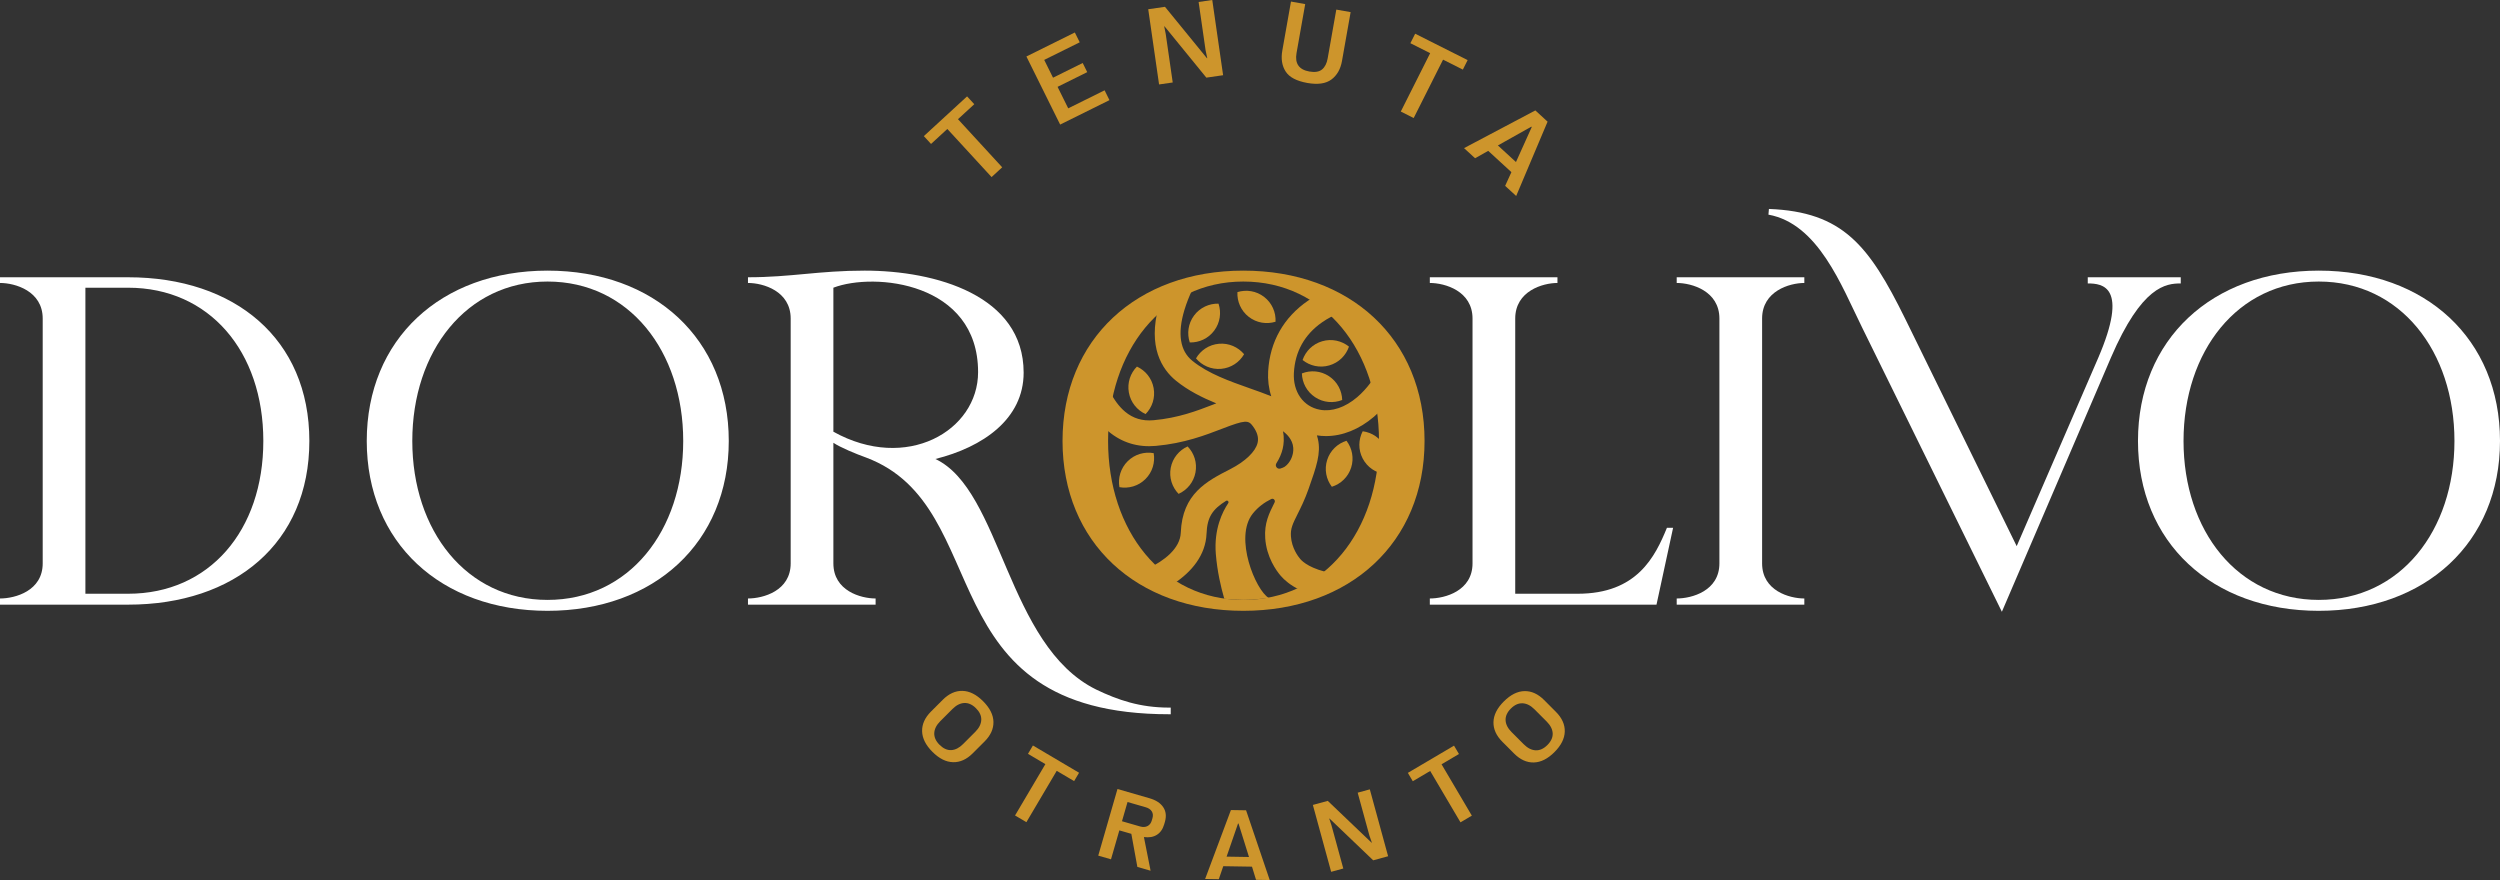
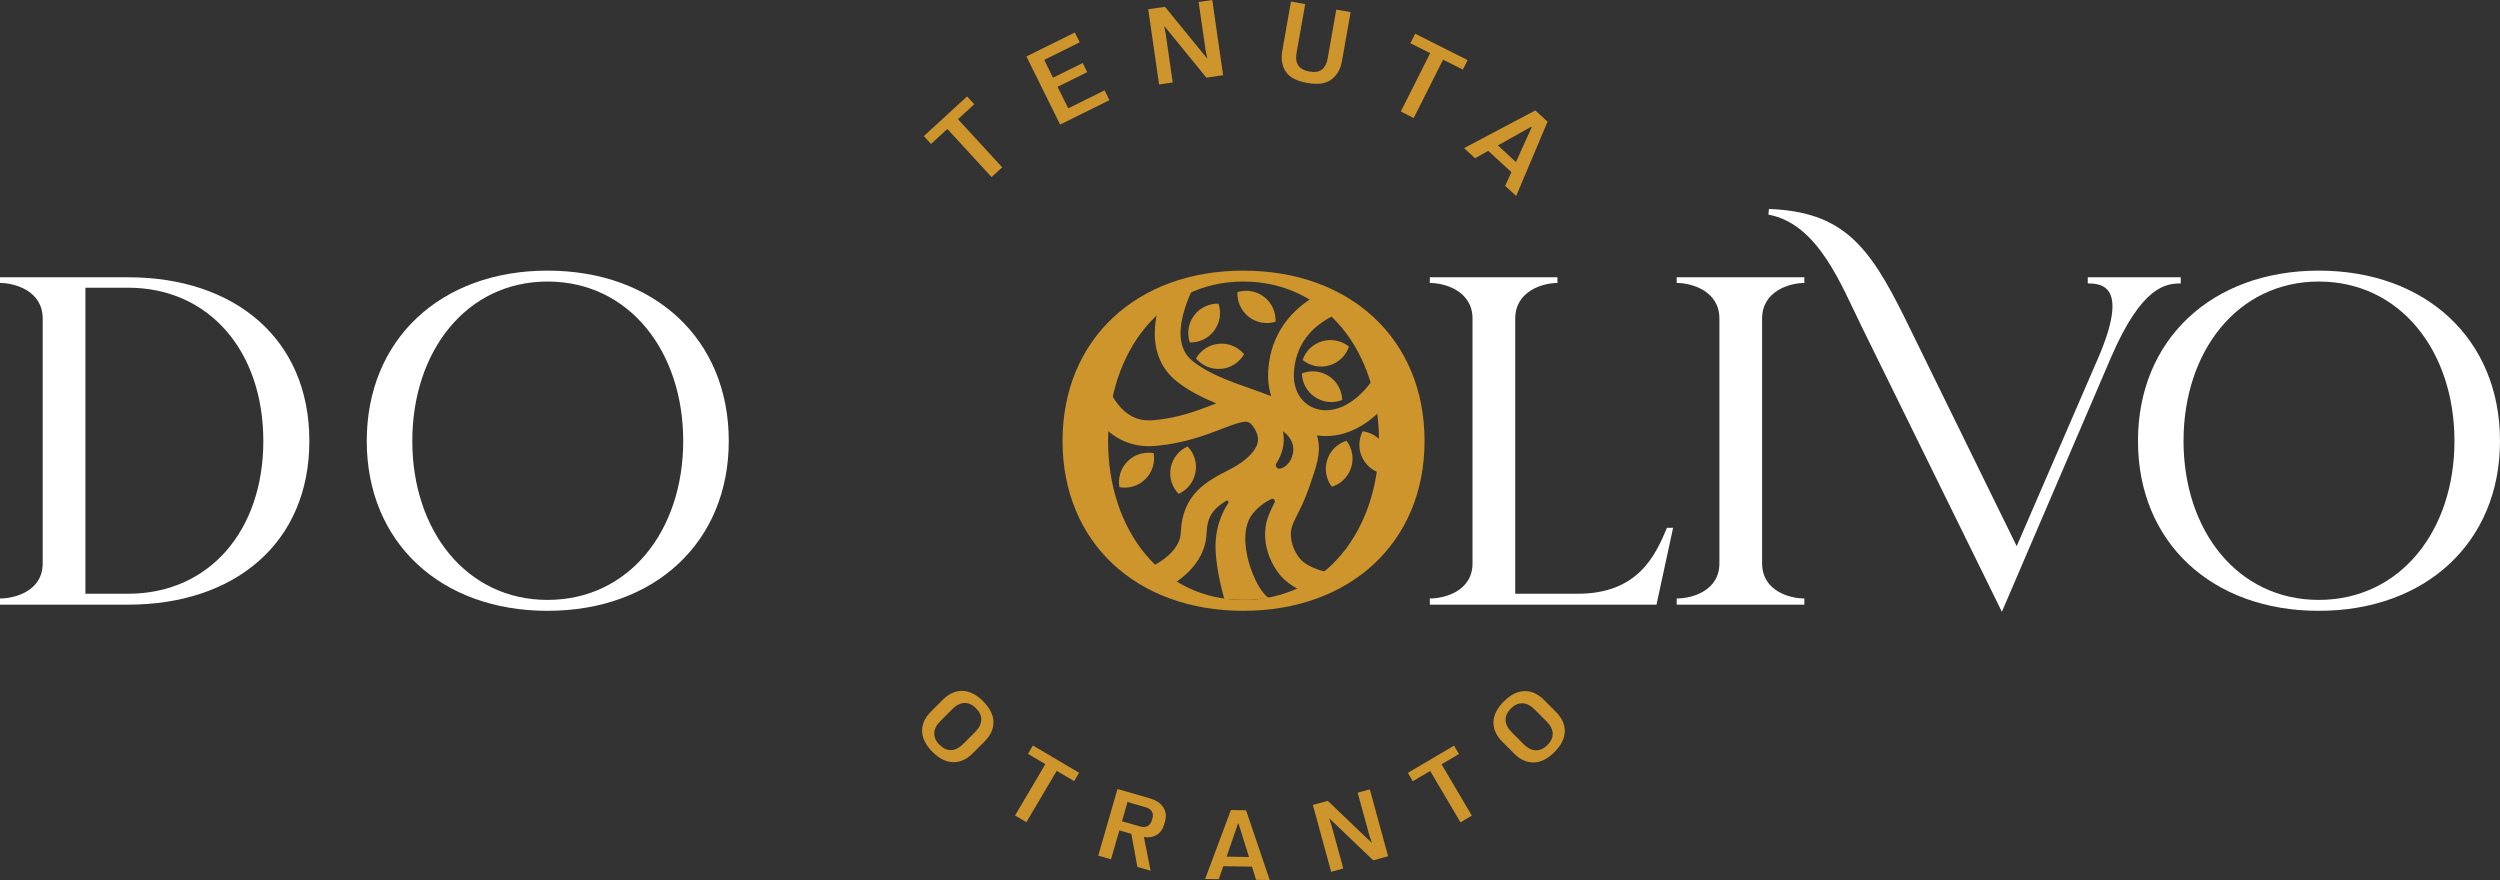
<svg xmlns="http://www.w3.org/2000/svg" id="a" data-name="Livello 1" width="1009.449" height="355.336" viewBox="0 0 1009.449 355.336">
  <rect x="0" y="0" width="1009.449" height="355.336" fill="#333333" stroke="none" />
  <path d="M51.727,244.146H0v-2.49c6.131,0,17.242-3.066,17.242-14.177v-98.855c0-11.112-11.112-14.369-17.242-14.369v-2.299H51.727c43.105,0,73.183,24.905,73.183,66.095s-30.078,66.095-73.183,66.095Zm0-127.975h-17.242v123.569h17.242c32.76,0,54.6-25.48,54.6-61.689s-21.84-61.88-54.6-61.88Z" fill="#fff" />
  <path d="M294.263,178.051c0,40.998-30.078,68.585-73.183,68.585s-72.992-27.587-72.992-68.585,29.887-68.777,72.992-68.777,73.183,27.587,73.183,68.777Zm-18.392,0c0-36.208-21.84-64.37-54.792-64.37-32.76,0-54.6,28.162-54.6,64.37s21.84,64.179,54.6,64.179c32.951,0,54.792-27.97,54.792-64.179Z" fill="#fff" />
-   <path d="M472.14,285.719c-11.878,0-20.69-3.066-29.503-7.28-36.209-17.817-38.125-80.464-64.946-93.109,19.159-4.789,35.634-16.092,35.634-34.867,0-31.227-35.634-41.189-64.179-41.189-18.583,0-29.695,2.682-47.128,2.682v2.299c6.131,0,17.242,3.257,17.242,14.369v98.855c0,11.111-11.111,14.177-17.242,14.177v2.49h51.535v-2.49c-5.939,0-17.051-3.066-17.051-14.177v-48.693c2.839,1.906,9.07,4.477,13.219,5.971,53.067,19.923,23.947,103.644,122.419,103.644h.575v-2.681h-.575Zm-135.638-111.4v-58.149c16.476-6.322,58.432-2.299,58.432,34.101,0,23.665-28.91,40.478-58.432,24.047Z" fill="#fff" />
  <path d="M575.205,178.051c0,40.998-30.078,68.585-73.183,68.585s-72.992-27.587-72.992-68.585,29.887-68.777,72.992-68.777,73.183,27.587,73.183,68.777Zm-18.392,0c0-36.208-21.84-64.37-54.792-64.37-32.76,0-54.6,28.162-54.6,64.37s21.84,64.179,54.6,64.179c32.951,0,54.792-27.97,54.792-64.179Z" fill="#cd952c" />
  <path d="M668.86,244.146h-91.526v-2.49c6.13,0,17.242-3.066,17.242-14.177v-98.855c0-11.112-11.112-14.369-17.242-14.369v-2.299h51.534v2.299c-5.939,0-17.051,3.257-17.051,14.369v111.116h25.241c23.947,0,31.227-14.944,36.016-26.63h2.491l-6.705,31.036Z" fill="#fff" />
  <path d="M711.503,227.479c0,11.111,11.112,14.177,17.051,14.177v2.49h-51.534v-2.49c6.13,0,17.242-3.066,17.242-14.177v-98.855c0-11.112-11.112-14.369-17.242-14.369v-2.299h51.534v2.299c-5.939,0-17.051,3.257-17.051,14.369v98.855Z" fill="#fff" />
  <path d="M842.996,111.956v2.491c5.939,0,16.667,1.15,4.215,30.078l-32.909,76.002-45.064-91.903c-14.56-29.503-25.097-43.106-54.983-44.255l-.193,2.299c20.116,3.64,29.503,28.737,37.742,45.404l56.515,114.948,44.063-102.687c12.452-28.928,22.224-29.887,28.162-29.887v-2.491h-37.55Z" fill="#fff" />
  <path d="M1009.449,178.051c0,40.998-30.078,68.585-73.183,68.585s-72.993-27.587-72.993-68.585,29.887-68.777,72.993-68.777,73.183,27.587,73.183,68.777Zm-18.391,0c0-36.208-21.841-64.37-54.792-64.37-32.761,0-54.601,28.162-54.601,64.37s21.84,64.179,54.601,64.179c32.951,0,54.792-27.97,54.792-64.179Z" fill="#fff" />
  <g>
    <path d="M404.668,67.556l-4.292,3.945-17.857-19.428-6.584,6.051-2.907-3.163,17.459-16.047,2.907,3.162-6.583,6.052,17.857,19.428Z" fill="#cd952c" />
    <path d="M447.979,40.433l-19.913,9.867-13.624-27.493,19.56-9.692,1.966,3.967-14.336,7.104,3.562,7.188,11.979-5.937,1.829,3.692-11.979,5.936,4.301,8.68,14.689-7.278,1.966,3.967Z" fill="#cd952c" />
    <path d="M473.519,33.303l-5.51,.795-4.378-30.369,6.768-.977,16.944,20.764,.13-.019-.686-3.223-2.808-19.479,5.51-.795,4.378,30.37-6.768,.976-16.894-20.727-.13,.019,.624,3.099,2.821,19.566Z" fill="#cd952c" />
    <path d="M519.124,28.877c-1.49-2.312-1.939-5.136-1.349-8.475l3.499-19.769,5.741,1.017-3.5,19.769c-.748,4.229,.978,6.717,5.179,7.46,2.245,.397,3.948,.12,5.111-.831,1.162-.952,1.922-2.435,2.278-4.449l3.491-19.725,5.784,1.023-3.491,19.726c-.586,3.309-2.007,5.803-4.263,7.48s-5.498,2.143-9.729,1.394c-4.345-.769-7.263-2.31-8.753-4.62Z" fill="#cd952c" />
    <path d="M570.82,47.658l-5.208-2.62,11.86-23.572-7.988-4.019,1.931-3.838,21.184,10.658-1.931,3.838-7.987-4.02-11.86,23.572Z" fill="#cd952c" />
    <path d="M612.205,79.137l-4.456-4.091,2.524-5.537-9.363-8.597-5.302,2.987-4.456-4.091,28.792-15.221,4.939,4.536-12.679,30.013Zm6.126-27.996l-13.513,7.588,7.298,6.7,6.376-14.14-.161-.148Z" fill="#cd952c" />
  </g>
  <g>
    <path d="M372.329,295.255c-.066-2.838,1.126-5.482,3.578-7.934l4.752-4.752c2.47-2.47,5.124-3.673,7.962-3.606,2.837,.066,5.614,1.457,8.33,4.172,2.734,2.734,4.129,5.516,4.186,8.344,.057,2.829-1.141,5.469-3.592,7.92l-4.78,4.78c-2.452,2.451-5.096,3.644-7.934,3.578-2.838-.066-5.615-1.457-8.33-4.172-2.715-2.716-4.106-5.492-4.172-8.33Zm11.752,7.623c1.64-.076,3.233-.887,4.78-2.433l4.921-4.922c1.546-1.546,2.357-3.148,2.433-4.809,.075-1.658-.632-3.233-2.121-4.723s-3.06-2.202-4.709-2.136c-1.65,.066-3.258,.882-4.823,2.446l-4.893,4.894c-1.546,1.546-2.357,3.149-2.432,4.808-.076,1.66,.631,3.234,2.121,4.724,1.508,1.509,3.083,2.226,4.724,2.15Z" fill="#cd952c" />
    <path d="M414.435,331.977l-4.581-2.705,12.247-20.733-7.025-4.15,1.994-3.375,18.632,11.006-1.994,3.376-7.026-4.15-12.247,20.732Z" fill="#cd952c" />
    <path d="M470.086,332.814c-.57,1.974-1.564,3.4-2.984,4.281s-3.157,1.177-5.211,.89l2.694,13.601-5.342-1.542-2.431-13.358-4.842-1.397-3.372,11.684-5.149-1.486,7.765-26.902,12.951,3.738c2.587,.747,4.432,1.952,5.534,3.616,1.102,1.665,1.323,3.637,.666,5.917l-.277,.96Zm-4.746-2.452c.303-1.05,.213-1.964-.271-2.742-.483-.777-1.301-1.333-2.454-1.666l-7.34-2.118-2.241,7.763,7.302,2.107c1.153,.333,2.152,.282,3-.153,.847-.436,1.426-1.191,1.737-2.268l.267-.923Z" fill="#cd952c" />
    <path d="M512.683,355.336l-5.52-.089-1.634-5.308-11.599-.188-1.805,5.251-5.52-.089,10.413-27.835,6.119,.099,9.545,28.158Zm-12.792-22.81l-4.617,13.366,9.039,.146-4.221-13.51-.2-.003Z" fill="#cd952c" />
    <path d="M542.395,350.684l-4.899,1.341-7.388-27.008,6.019-1.646,17.684,16.893,.116-.031-.984-2.842-4.739-17.323,4.9-1.34,7.388,27.008-6.019,1.646-17.635-16.865-.116,.031,.914,2.736,4.76,17.4Z" fill="#cd952c" />
    <path d="M594.296,329.34l-4.582,2.702-12.232-20.742-7.028,4.146-1.991-3.377,18.641-10.992,1.991,3.377-7.029,4.145,12.231,20.742Z" fill="#cd952c" />
    <path d="M619.309,307.866c-2.838,.063-5.481-1.132-7.931-3.585l-4.747-4.757c-2.468-2.472-3.668-5.127-3.599-7.965,.068-2.838,1.462-5.613,4.18-8.326,2.736-2.731,5.519-4.124,8.348-4.178,2.828-.055,5.468,1.146,7.916,3.599l4.775,4.785c2.449,2.453,3.64,5.1,3.571,7.937-.069,2.838-1.462,5.613-4.18,8.326s-5.496,4.101-8.334,4.164Zm7.634-11.745c-.074-1.64-.884-3.234-2.429-4.782l-4.916-4.926c-1.545-1.548-3.147-2.36-4.807-2.438-1.659-.076-3.234,.63-4.726,2.117-1.491,1.488-2.204,3.058-2.14,4.708,.064,1.649,.879,3.258,2.442,4.824l4.889,4.897c1.545,1.548,3.146,2.36,4.806,2.438s3.234-.629,4.726-2.117c1.51-1.507,2.229-3.08,2.154-4.722Z" fill="#cd952c" />
  </g>
  <g>
    <path d="M455.336,186.23c-2.864,2.841-3.977,6.778-3.34,10.474,3.69,.667,7.636-.415,10.5-3.257,2.864-2.841,3.977-6.778,3.34-10.474-3.69-.667-7.636,.415-10.5,3.257Z" fill="#cd952c" />
    <path d="M472.72,188.888c-.754,3.963,.555,7.839,3.172,10.526,3.42-1.538,6.061-4.662,6.815-8.626,.754-3.963-.555-7.839-3.172-10.526-3.42,1.538-6.061,4.662-6.815,8.626Z" fill="#cd952c" />
-     <path d="M455.814,158.516c.723,3.969,3.34,7.114,6.748,8.679,2.637-2.666,3.977-6.531,3.254-10.501-.723-3.969-3.34-7.114-6.748-8.679-2.637,2.666-3.977,6.531-3.254,10.501Z" fill="#cd952c" />
    <path d="M493.069,148.932c4.019-.348,7.395-2.66,9.272-5.906-2.408-2.875-6.131-4.571-10.15-4.222-4.019,.348-7.395,2.66-9.272,5.906,2.408,2.875,6.131,4.571,10.15,4.222Z" fill="#cd952c" />
    <path d="M490.292,133.469c2.403-3.241,2.909-7.301,1.722-10.858-3.748-.102-7.486,1.562-9.888,4.803-2.403,3.241-2.909,7.301-1.722,10.858,3.748,.102,7.486-1.562,9.888-4.803Z" fill="#cd952c" />
    <path d="M504.225,127.941c3.186,2.476,7.233,3.074,10.816,1.967,.187-3.745-1.392-7.519-4.578-9.995s-7.233-3.074-10.816-1.967c-.187,3.745,1.392,7.519,4.578,9.995Z" fill="#cd952c" />
    <path d="M536.73,147.547c3.876-1.118,6.742-4.038,7.957-7.586-2.917-2.356-6.898-3.3-10.774-2.182-3.876,1.118-6.742,4.038-7.957,7.586,2.917,2.356,6.898,3.3,10.774,2.182Z" fill="#cd952c" />
    <path d="M531.018,160.387c3.369,2.22,7.45,2.501,10.936,1.119-.105-3.748-1.973-7.388-5.342-9.608-3.369-2.22-7.45-2.501-10.936-1.119,.105,3.748,1.973,7.388,5.342,9.608Z" fill="#cd952c" />
    <path d="M535.883,185.717c-1.223,3.845-.387,7.849,1.888,10.83,3.579-1.118,6.576-3.903,7.799-7.747,1.223-3.845,.387-7.849-1.888-10.83-3.579,1.118-6.576,3.903-7.799,7.747Z" fill="#cd952c" />
    <path d="M550.22,185.129c1.862,3.579,5.29,5.812,9.008,6.301,1.733-3.325,1.873-7.414,.011-10.993-1.862-3.579-5.29-5.812-9.008-6.301-1.733,3.325-1.873,7.414-.011,10.993Z" fill="#cd952c" />
    <path d="M558.262,146.694h0c-2.958,5.773-6.417,10.401-10.252,13.671-4.866,4.147-10.2,5.954-15.017,5.084-6.749-1.214-10.986-7.225-10.545-14.952,.491-8.568,4.309-15.408,11.35-20.331,2.406-1.682,4.816-2.866,6.783-3.674h0c-.409-.307-.822-.61-1.239-.907-2.896-2.064-5.971-3.89-9.194-5.453h0c-.644,.391-1.296,.808-1.947,1.254-9.878,6.754-15.46,16.615-16.141,28.517-.203,3.563,.225,6.962,1.254,10.091h0c-2.73-1.097-5.616-2.118-8.585-3.166-8.32-2.938-16.922-5.978-23.284-11.144-4.982-4.043-6.065-10.936-3.211-20.48,.88-2.943,2.019-5.718,3.119-8.064h0c-.245,.084-.488,.168-.73,.255h-.002c-4.499,1.596-8.771,3.682-12.745,6.191h0c-4.499,16.523,1.266,25.517,7.014,30.177,4.846,3.934,10.522,6.774,16.228,9.105h0c-.5,.191-1.011,.389-1.526,.587-6.149,2.374-13.803,5.329-23.805,6.221-4.492,.401-8.253-.723-11.496-3.441-5.089-4.261-7.946-11.479-9.507-17.306-.022,.042-.045,.082-.064,.124v.002c-1.918,3.796-3.469,7.804-4.608,11.987-.245,.902-.473,1.811-.676,2.728h0c2.051,3.858,4.71,7.534,8.146,10.418,5.399,4.536,11.835,6.504,19.129,5.855,11.459-1.023,20.227-4.408,26.629-6.88,9.63-3.719,10.728-3.568,12.569-1.055,1.769,2.411,2.386,4.608,1.888,6.712-.837,3.538-4.96,7.502-11.025,10.604-9.524,4.873-19.372,9.913-19.989,25.643-.255,6.533-6.925,11.459-13.099,14.402h0c2.785,2.086,5.745,3.947,8.855,5.562,.446,.23,.894,.458,1.348,.679h0c7.22-4.722,12.953-11.516,13.295-20.237,.262-6.677,2.399-9.821,7.868-13.232,.599-.374,1.29,.335,.896,.921-2.365,3.521-5.818,10.497-5.017,20.497,.567,7.076,2.076,13.399,3.268,17.574,.052,.178,.102,.357,.156,.533h0c2.547,.307,5.138,.466,7.767,.466,1.112,0,2.22-.027,3.32-.087,3.018-.223,6.838-.713,6.85-.715h0c-5.238-3.065-14.171-24.361-6.434-34.058,2.123-2.662,4.754-4.545,7.455-5.877,.868-.428,1.781,.501,1.35,1.367l-.012,.023c-2.242,4.475-4.18,8.34-3.776,14.4,.515,7.733,4.539,13.201,6.246,15.193,1.526,1.784,3.917,3.833,7.631,5.654h0c2.364-.887,4.663-1.913,6.883-3.065,2.108-1.09,4.147-2.297,6.109-3.607h0c-8.381-1.648-11.647-4.495-12.719-5.748-.803-.939-3.449-4.37-3.766-9.118-.208-3.114,.624-4.913,2.696-9.043,1.286-2.569,2.889-5.765,4.425-10.123,3.169-8.996,5.084-14.427,3.766-20.185-.111-.49-.243-.974-.394-1.449h0c1.219,.188,2.448,.282,3.679,.282,6.615-.002,13.347-2.686,19.333-7.79,3.144-2.681,6.02-5.941,8.619-9.767h0c-1.311-4.138-3.032-8.094-5.116-11.823Zm-41.275,42.498l-.077,.019c-1.252,.308-2.219-1.076-1.524-2.162,1.207-1.883,2.061-3.838,2.535-5.833,.446-1.88,.671-4.313,.116-7.1h0c.375,.305,3.186,2.253,3.959,5.448,.422,1.743,.125,3.182-.008,3.797-.662,3.045-2.719,4.794-3.359,5.162-.326,.187-1.128,.543-1.643,.669Z" fill="#cd952c" />
  </g>
</svg>